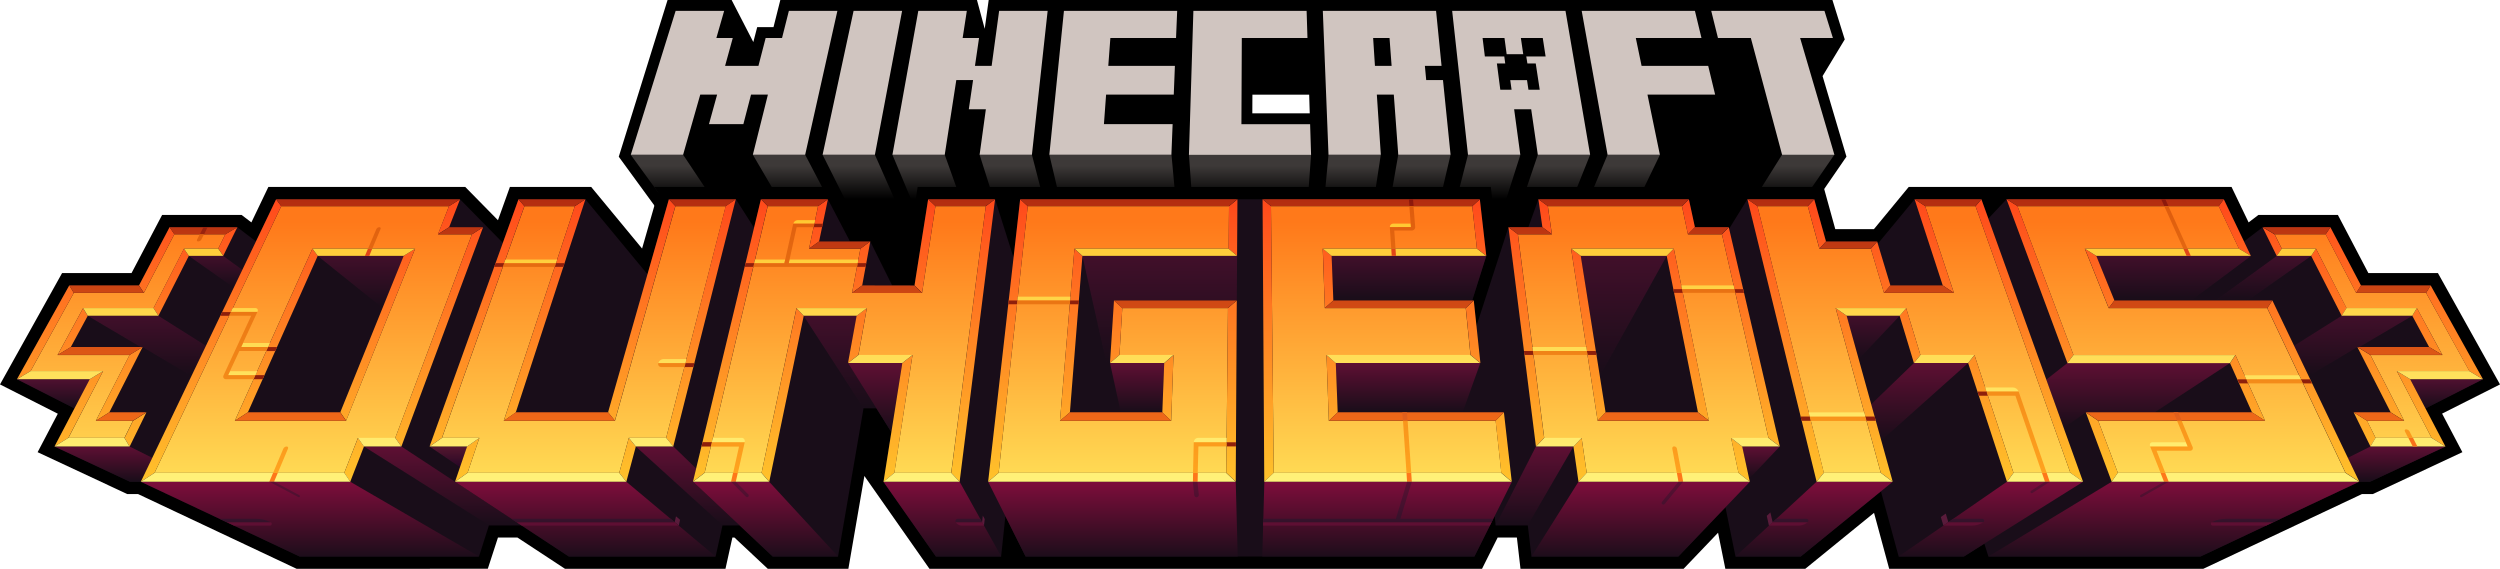
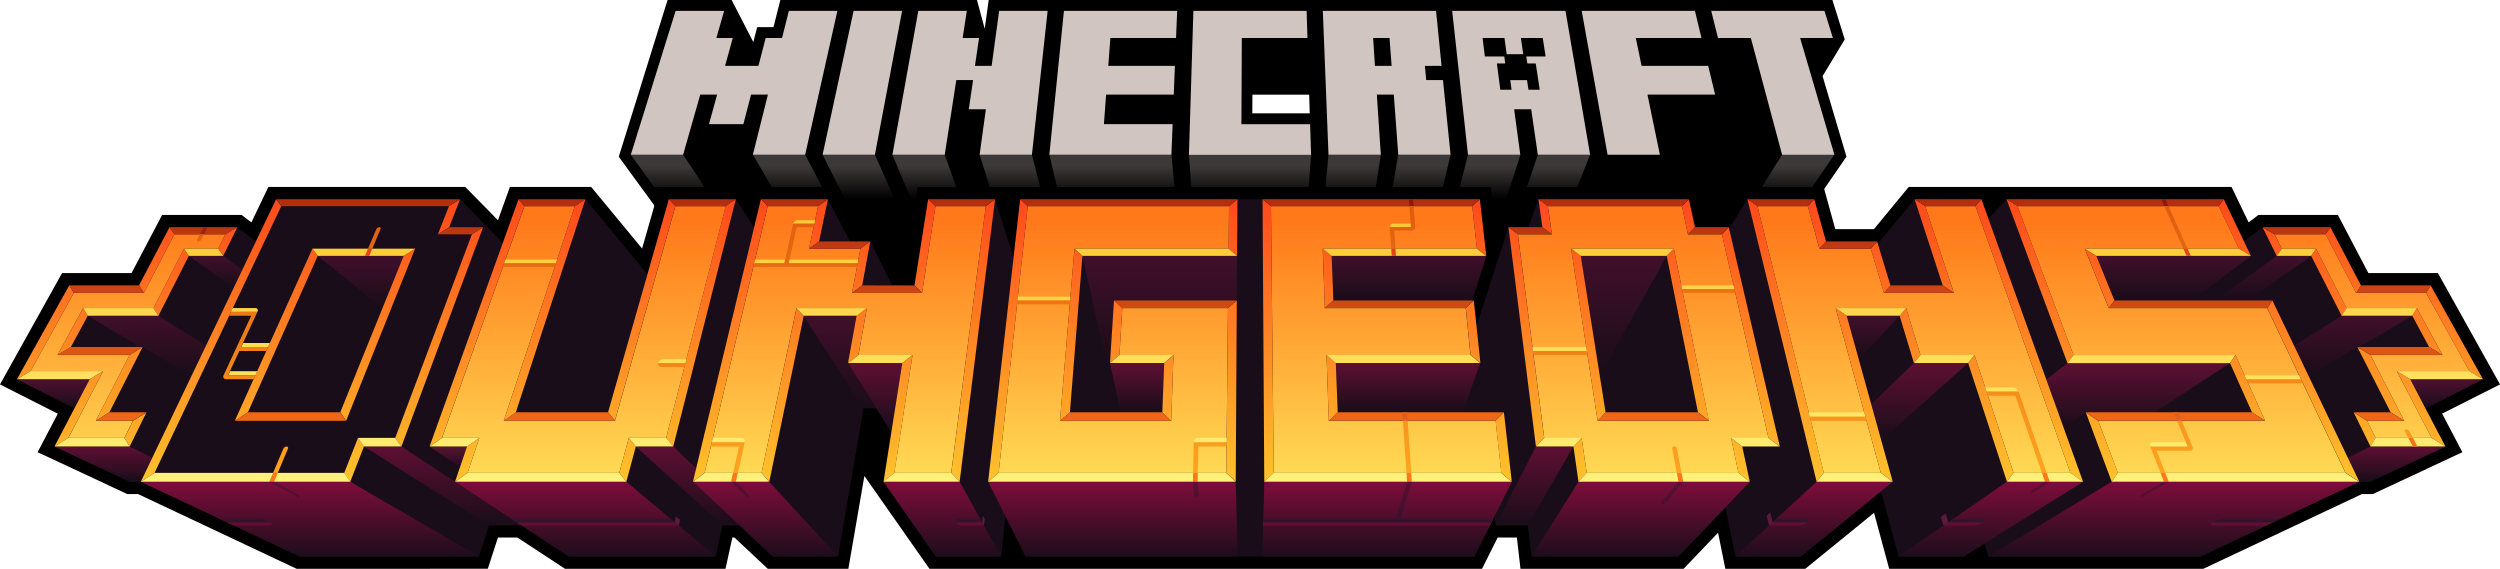
<svg xmlns="http://www.w3.org/2000/svg" version="1.1" id="Dungeons_logo" x="0px" y="0px" viewBox="0 0 2638.3 600.3" style="enable-background:new 0 0 2638.3 600.3;" xml:space="preserve">
  <style type="text/css">
	.MCD-0{fill:url(#SVGIDMCD_1_);}
	.MCD-1{fill:url(#SVGIDMCD_2_);}
	.MCD-2{fill:url(#SVGIDMCD_3_);}
	.MCD-3{fill:url(#SVGIDMCD_4_);}
	.MCD-4{fill:url(#SVGIDMCD_5_);}
	.MCD-5{fill:url(#SVGIDMCD_6_);}
	.MCD-6{fill:url(#SVGIDMCD_7_);}
	.MCD-7{fill:url(#SVGIDMCD_8_);}
	.MCD-8{fill:url(#SVGIDMCD_9_);}
	.MCD-9{fill:url(#SVGIDMCD_10_);}
	.MCD-10{fill:url(#SVGIDMCD_11_);}
	.MCD-11{fill:url(#SVGIDMCD_12_);}
	.MCD-12{fill:url(#SVGIDMCD_13_);}
	.MCD-13{fill:#D0C5C0;}
	.MCD-14{fill:#190D19;}
	.MCD-15{opacity:0.5;fill:#9B2A5E;enable-background:new    ;}
	.MCD-16{opacity:0.75;fill:url(#SVGIDMCD_14_);enable-background:new    ;}
	.MCD-17{opacity:0.75;fill:url(#SVGIDMCD_15_);enable-background:new    ;}
	.MCD-18{opacity:0.75;fill:url(#SVGIDMCD_16_);enable-background:new    ;}
	.MCD-19{opacity:0.75;fill:url(#SVGIDMCD_17_);enable-background:new    ;}
	.MCD-20{opacity:0.75;fill:url(#SVGIDMCD_18_);enable-background:new    ;}
	.MCD-21{opacity:0.75;fill:url(#SVGIDMCD_19_);enable-background:new    ;}
	.MCD-22{opacity:0.75;fill:url(#SVGIDMCD_20_);enable-background:new    ;}
	.MCD-23{opacity:0.75;fill:url(#SVGIDMCD_21_);enable-background:new    ;}
	.MCD-24{opacity:0.75;fill:url(#SVGIDMCD_22_);enable-background:new    ;}
	.MCD-25{opacity:0.75;fill:url(#SVGIDMCD_23_);enable-background:new    ;}
	.MCD-26{opacity:0.75;fill:url(#SVGIDMCD_24_);enable-background:new    ;}
	.MCD-27{fill:url(#SVGIDMCD_25_);}
	.MCD-28{fill:url(#SVGIDMCD_26_);}
	.MCD-29{fill:url(#SVGIDMCD_27_);}
	.MCD-30{fill:url(#SVGIDMCD_28_);}
	.MCD-31{fill:url(#SVGIDMCD_29_);}
	.MCD-32{fill:url(#SVGIDMCD_30_);}
	.MCD-33{fill:url(#SVGIDMCD_31_);}
	.MCD-34{fill:url(#SVGIDMCD_32_);}
	.MCD-35{fill:url(#SVGIDMCD_33_);}
	.MCD-36{fill:url(#SVGIDMCD_34_);}
	.MCD-37{fill:url(#SVGIDMCD_35_);}
	.MCD-38{fill:url(#SVGIDMCD_36_);}
	.MCD-39{fill:url(#SVGIDMCD_37_);}
	.MCD-40{fill:url(#SVGIDMCD_38_);}
	.MCD-41{opacity:0.5;fill:url(#SVGIDMCD_39_);enable-background:new    ;}
	.MCD-42{fill:url(#SVGIDMCD_40_);}
	.MCD-43{fill:url(#SVGIDMCD_41_);}
	.MCD-44{fill:url(#SVGIDMCD_42_);}
	.MCD-45{fill:url(#SVGIDMCD_43_);}
	.MCD-46{fill:url(#SVGIDMCD_44_);}
	.MCD-47{fill:url(#SVGIDMCD_45_);}
	.MCD-48{fill:url(#SVGIDMCD_46_);}
	.MCD-49{fill:url(#SVGIDMCD_47_);}
	.MCD-50{fill:url(#SVGIDMCD_48_);}
	.MCD-51{fill:url(#SVGIDMCD_49_);}
	.MCD-52{fill:url(#SVGIDMCD_50_);}
	.MCD-53{fill:url(#SVGIDMCD_51_);}
	.MCD-54{fill:url(#SVGIDMCD_52_);}
	.MCD-55{fill:#8F1F0B;}
	.MCD-56{fill:url(#SVGIDMCD_53_);}
	.MCD-57{fill:url(#SVGIDMCD_54_);}
	.MCD-58{fill:url(#SVGIDMCD_55_);}
	.MCD-59{fill:#5E0F33;}
	.MCD-60{fill:url(#SVGIDMCD_56_);}
</style>
  <polygon points="1870.8,374.8 722.3,374.8 722.3,80.9 1236,80.9 1279.6,163.3 1457.2,163.3 1513.7,80.9 1870.8,80.9 " />
  <path d="M1923.4,80.3l23.4-38.7l-13-41.6h-890.4l-4.2,30.4L1031,0H823.5l-7.2,28.6h-17.2L795,44.4L772.1,0h-67.6l-51.5,165.4  l41.1,56.3h67.5l8.3-31.3h27.3l18.3,31.3h208.5l5-36.2l11.5,36.2h696.5l28.2-58.4h25.5l22.4-43.8h1.9l24.7,102.2h70.1l38.8-56.4  L1923.4,80.3z M1321.6,119.6l0.1-19.7h59.9l0.6,19.7H1321.6z" />
  <linearGradient id="SVGIDMCD_1_" gradientUnits="userSpaceOnUse" x1="906.095" y1="440.95" x2="906.095" y2="394.01" gradientTransform="matrix(1 0 0 -1 0 604.28)">
    <stop offset="0.25" style="stop-color:#3D3938" />
    <stop offset="1" style="stop-color:#000000" />
  </linearGradient>
  <polygon class="MCD-0" points="923.3,163.3 868.1,163.3 891.7,210.3 944.1,210.3 " />
  <linearGradient id="SVGIDMCD_2_" gradientUnits="userSpaceOnUse" x1="977.8" y1="440.95" x2="977.8" y2="394.01" gradientTransform="matrix(1 0 0 -1 0 604.28)">
    <stop offset="0.25" style="stop-color:#3D3938" />
    <stop offset="1" style="stop-color:#000000" />
  </linearGradient>
  <polygon class="MCD-1" points="941.8,163.3 961.5,210.3 1013.8,210.3 997,163.3 " />
  <linearGradient id="SVGIDMCD_3_" gradientUnits="userSpaceOnUse" x1="1174.03" y1="440.95" x2="1174.03" y2="394.01" gradientTransform="matrix(1 0 0 -1 0 604.28)">
    <stop offset="0.25" style="stop-color:#3D3938" />
    <stop offset="1" style="stop-color:#000000" />
  </linearGradient>
  <polygon class="MCD-2" points="1107.4,163.3 1118.5,210.3 1240.6,210.3 1236.3,163.3 " />
  <linearGradient id="SVGIDMCD_4_" gradientUnits="userSpaceOnUse" x1="1319.135" y1="440.95" x2="1319.135" y2="394.01" gradientTransform="matrix(1 0 0 -1 0 604.28)">
    <stop offset="0.25" style="stop-color:#3D3938" />
    <stop offset="1" style="stop-color:#000000" />
  </linearGradient>
  <polygon class="MCD-3" points="1383.6,163.3 1380.2,210.3 1258.1,210.3 1254.7,163.3 " />
  <linearGradient id="SVGIDMCD_5_" gradientUnits="userSpaceOnUse" x1="1427.42" y1="440.95" x2="1427.42" y2="394.01" gradientTransform="matrix(1 0 0 -1 0 604.28)">
    <stop offset="0.25" style="stop-color:#3D3938" />
    <stop offset="1" style="stop-color:#000000" />
  </linearGradient>
  <polygon class="MCD-4" points="1402,163.3 1457.2,163.3 1450,210.3 1397.6,210.3 " />
  <linearGradient id="SVGIDMCD_6_" gradientUnits="userSpaceOnUse" x1="1499.13" y1="440.95" x2="1499.13" y2="394.01" gradientTransform="matrix(1 0 0 -1 0 604.28)">
    <stop offset="0.25" style="stop-color:#3D3938" />
    <stop offset="1" style="stop-color:#000000" />
  </linearGradient>
  <polygon class="MCD-5" points="1475.6,163.3 1467.4,210.3 1519.8,210.3 1530.8,163.3 " />
  <linearGradient id="SVGIDMCD_7_" gradientUnits="userSpaceOnUse" x1="1570.835" y1="440.95" x2="1570.835" y2="394.01" gradientTransform="matrix(1 0 0 -1 0 604.28)">
    <stop offset="0.25" style="stop-color:#3D3938" />
    <stop offset="1" style="stop-color:#000000" />
  </linearGradient>
  <polygon class="MCD-6" points="1549.2,163.3 1537.2,210.3 1589.5,210.3 1604.5,163.3 " />
  <linearGradient id="SVGIDMCD_8_" gradientUnits="userSpaceOnUse" x1="1642.545" y1="440.95" x2="1642.545" y2="394.01" gradientTransform="matrix(1 0 0 -1 0 604.28)">
    <stop offset="0.25" style="stop-color:#3D3938" />
    <stop offset="1" style="stop-color:#000000" />
  </linearGradient>
  <polygon class="MCD-7" points="1622.9,163.3 1607,210.3 1659.3,210.3 1678.1,163.3 " />
  <linearGradient id="SVGIDMCD_9_" gradientUnits="userSpaceOnUse" x1="1714.255" y1="440.95" x2="1714.255" y2="394.01" gradientTransform="matrix(1 0 0 -1 0 604.28)">
    <stop offset="0.25" style="stop-color:#3D3938" />
    <stop offset="1" style="stop-color:#000000" />
  </linearGradient>
-   <polygon class="MCD-8" points="1696.5,163.3 1676.8,210.3 1729.1,210.3 1751.8,163.3 " />
  <linearGradient id="SVGIDMCD_10_" gradientUnits="userSpaceOnUse" x1="1893.525" y1="440.95" x2="1893.525" y2="394.01" gradientTransform="matrix(1 0 0 -1 0 604.28)">
    <stop offset="0.25" style="stop-color:#3D3938" />
    <stop offset="1" style="stop-color:#000000" />
  </linearGradient>
  <polygon class="MCD-9" points="1880.6,163.3 1851.2,210.3 1903.5,210.3 1935.8,163.3 " />
  <linearGradient id="SVGIDMCD_11_" gradientUnits="userSpaceOnUse" x1="1067.435" y1="440.95" x2="1067.435" y2="394.01" gradientTransform="matrix(1 0 0 -1 0 604.28)">
    <stop offset="0.25" style="stop-color:#3D3938" />
    <stop offset="1" style="stop-color:#000000" />
  </linearGradient>
  <polygon class="MCD-10" points="1033.8,163.3 1048.7,210.3 1101.1,210.3 1089,163.3 " />
  <linearGradient id="SVGIDMCD_12_" gradientUnits="userSpaceOnUse" x1="834.385" y1="440.95" x2="834.385" y2="394.01" gradientTransform="matrix(1 0 0 -1 0 604.28)">
    <stop offset="0.25" style="stop-color:#3D3938" />
    <stop offset="1" style="stop-color:#000000" />
  </linearGradient>
  <polygon class="MCD-11" points="794.5,163.3 849.7,163.3 874.3,210.3 822,210.3 " />
  <linearGradient id="SVGIDMCD_13_" gradientUnits="userSpaceOnUse" x1="708.895" y1="440.95" x2="708.895" y2="394.01" gradientTransform="matrix(1 0 0 -1 0 604.28)">
    <stop offset="0.25" style="stop-color:#3D3938" />
    <stop offset="1" style="stop-color:#000000" />
  </linearGradient>
  <polygon class="MCD-12" points="699.8,210.3 665.6,163.3 720.9,163.3 752.2,210.3 " />
  <path class="MCD-13" d="M810.4,99.8h-17.8l-8.1,31.2h-36.3l8.6-31.2H739l-18.1,63.5h-55.2l47.3-151.8h51.2L756,40.1h17.3l-8.1,29.4  h35.2l7.6-29.4h17.3l7.2-28.6h51.2l-34,151.8h-55.2L810.4,99.8z M900.8,11.5H952l-28.7,151.8h-55.2L900.8,11.5z M1122.8,11.5h119.5  l-1.2,28.6h-69.3l-2.2,29.4h70.3l-1.2,30.3h-71.4l-2.3,31.2h72.5l-1.3,32.3h-128.8L1122.8,11.5z M1259.4,11.5h119.5l0.9,28.6h-69.3  l-0.4,91h72.5l1,32.3h-128.9L1259.4,11.5z M1470.9,99.8H1453l4.2,63.5H1402l-6-151.8h119.5l5.8,58h-17.6l1.4,15h17.7l8,78.8h-55.2  L1470.9,99.8z M1449.1,40.1l1.9,29.4h17.6l-2.2-29.4H1449.1z M1669.2,11.5h119.5l6.9,28.6h-69.3l6.1,29.4h70.3l7.3,30.3h-71.4  l13.1,63.5h-55.2L1669.2,11.5z M1847.7,40.1H1813l-7.1-28.6h119.5l8.9,28.6h-34.6l36.2,123.3h-55.2L1847.7,40.1z M1040.4,115.3h-18  l4.5-30.8h-17.7L997,163.3h-55.2l27.3-151.8h51.2l-4.4,28.6h17.3l-4.3,29.4h17.6l7.9-58h51.2L1089,163.3h-55.2L1040.4,115.3z   M1652.1,11.5h-119.6l16.7,151.8h55.2l-6.5-48h18l7,48h55.2L1652.1,11.5z M1611.9,67h8.8l4.2,27.7h-11.9l-1.5-10.1h-17.7l1.4,10.1  h-11.9l-3.6-27.7h8.8l-1-7.4H1567l-2.4-19.5h23.1l2.3,17.1h17.5l-2.5-17.1h23.1l3,19.5h-20.4L1611.9,67z" />
  <polygon points="2638.3,405.7 2572.8,288.2 2499.4,288.2 2467.2,226.8 2383.4,226.8 2373,234.7 2355,197.3 2014.3,197.3   1977.6,241.8 1936.8,241.8 1924.5,197.3 1836.8,197.3 1818.6,226.8 1799.1,226.8 1792.8,197.3 1610.6,197.3 1600.1,226.8   1576.7,226.8 1573.3,197.3 968.4,197.3 954,288.2 949.6,288.2 926.5,241.8 904.9,241.8 881.5,197.3 690.4,197.3 694.6,203.1   677.6,262.3 623.9,197.3 538.1,197.3 525.5,232.4 491,197.3 283.2,197.3 265.3,234.7 254.9,226.8 171.1,226.8 138.8,288.2   65.5,288.2 0,405.7 61,436.6 39.7,477.2 134.3,521.4 145.7,521.4 313.1,600.3 514.8,600.2 525.5,567.3 546.1,567.3 596.3,600.3   765.6,600.3 772.9,567.3 775.1,567.3 810.3,600.3 895.3,600.3 912.2,502.3 980.9,600.3 1564,600.3 1580.5,567.3 1600.8,567.3   1604.6,600.3 1776.7,600.3 1813.1,562.2 1820.8,600.3 1905.1,600.3 1977.7,541.2 1993.7,600.3 2325.1,600.3 2492.6,521.4   2504.1,521.4 2598.6,477.2 2577.2,436.5 " />
  <polygon class="MCD-14" points="2620.3,400.2 2565.1,301.2 2491.6,301.2 2459.3,239.8 2387.8,239.8 2368.2,254.8 2346.9,210.3   2117.5,210.3 2098.4,230.6 2091,210.3 2020.5,210.3 1981.7,257.2 1981,254.8 1927,254.8 1914.6,210.3 1844,210.3 1824.8,241.4   1824.4,239.8 1788.6,239.8 1782.3,210.3 1623.5,210.3 1612.9,239.8 1591.9,239.8 1558.1,344.2 1555.3,317.1 1553.6,317.1   1568.5,270.1 1561.7,210.3 1076.5,210.3 1069.6,271.8 1050.1,210.3 979.5,210.3 965.1,301.2 941.5,301.2 918.4,254.8 897,254.8   873.7,210.3 803.1,210.3 795.8,240.4 776.6,210.3 706,210.3 683.4,289.6 617.8,210.3 547.2,210.3 530.7,256.3 485.5,210.3   291.4,210.3 270.1,254.8 250.5,239.8 178.9,239.8 146.7,301.2 73.1,301.2 17.9,400.2 78.6,431 57.5,471.2 137.2,508.4 148.6,508.4   316.2,587.3 505.5,587.3 516,554.3 550,554.3 600.3,587.3 755.2,587.3 762.5,554.3 780.3,554.3 815.4,587.3 884.4,587.3   911.3,430.8 924.8,430.8 940.6,455.9 932.3,508.4 987.7,587.3 1056.5,587.3 1061,544.6 1082.4,587.3 1555.9,587.3 1577.3,544.5   1578.4,554.3 1612.3,554.3 1616.2,587.3 1771.2,587.3 1820.9,535.3 1831.5,587.3 1900.3,587.3 1985,518.5 2003.7,587.3   2072.6,587.3 2094.1,573.7 2098.4,587.3 2322.2,587.3 2489.7,508.4 2501.1,508.4 2580.8,471.2 2559.6,431 " />
  <polygon class="MCD-15" points="712,551.1 713.4,544.9 717.7,548.6 716.3,554.7 " />
  <polygon class="MCD-15" points="2056.1,551.1 2053.4,542 2048.2,545.6 2050.9,554.7 " />
  <linearGradient id="SVGIDMCD_14_" gradientUnits="userSpaceOnUse" x1="1223.93" y1="334.23" x2="1223.93" y2="221.18" gradientTransform="matrix(1 0 0 -1 0 604.28)">
    <stop offset="0" style="stop-color:#4F1030" />
    <stop offset="1" style="stop-color:#190D19" />
  </linearGradient>
  <polyline class="MCD-16" points="1142.3,270.1 1305.5,270.1 1305.2,317.1 1175.6,317.1 1171.4,383.1 1167.6,383.1 1142.3,270.1 " />
  <linearGradient id="SVGIDMCD_15_" gradientUnits="userSpaceOnUse" x1="2293.895" y1="334.23" x2="2293.895" y2="287.16" gradientTransform="matrix(1 0 0 -1 0 604.28)">
    <stop offset="0" style="stop-color:#4F1030" />
    <stop offset="1" style="stop-color:#190D19" />
  </linearGradient>
  <polygon class="MCD-17" points="2375.5,270.1 2212.3,270.1 2231.4,317.1 2312.5,317.1 " />
  <linearGradient id="SVGIDMCD_16_" gradientUnits="userSpaceOnUse" x1="2388.55" y1="334.23" x2="2388.55" y2="287.16" gradientTransform="matrix(1 0 0 -1 0 604.28)">
    <stop offset="0" style="stop-color:#4F1030" />
    <stop offset="1" style="stop-color:#190D19" />
  </linearGradient>
  <polygon class="MCD-18" points="2439,270.1 2402.7,270.1 2338.1,317.1 2372.2,317.1 " />
  <linearGradient id="SVGIDMCD_17_" gradientUnits="userSpaceOnUse" x1="1976.73" y1="271.02" x2="1976.73" y2="225.19" gradientTransform="matrix(1 0 0 -1 0 604.28)">
    <stop offset="0" style="stop-color:#4F1030" />
    <stop offset="1" style="stop-color:#190D19" />
  </linearGradient>
  <polygon class="MCD-19" points="1948.8,333.3 1961.5,379.1 2004.7,333.3 " />
  <linearGradient id="SVGIDMCD_18_" gradientUnits="userSpaceOnUse" x1="1713.575" y1="334.23" x2="1713.575" y2="207.46" gradientTransform="matrix(1 0 0 -1 0 604.28)">
    <stop offset="0" style="stop-color:#4F1030" />
    <stop offset="1" style="stop-color:#190D19" />
  </linearGradient>
  <polygon class="MCD-20" points="1758.9,270.1 1668.2,270.1 1688.3,396.8 " />
  <linearGradient id="SVGIDMCD_19_" gradientUnits="userSpaceOnUse" x1="227.515" y1="334.23" x2="227.515" y2="300.77" gradientTransform="matrix(1 0 0 -1 0 604.28)">
    <stop offset="0" style="stop-color:#4F1030" />
    <stop offset="1" style="stop-color:#190D19" />
  </linearGradient>
  <polygon class="MCD-21" points="199.3,270.1 246.7,303.5 255.7,284.8 235.6,270.1 " />
  <linearGradient id="SVGIDMCD_20_" gradientUnits="userSpaceOnUse" x1="380.65" y1="334.23" x2="380.65" y2="279.31" gradientTransform="matrix(1 0 0 -1 0 604.28)">
    <stop offset="0" style="stop-color:#4F1030" />
    <stop offset="1" style="stop-color:#190D19" />
  </linearGradient>
  <polygon class="MCD-22" points="335.3,270.1 403.7,325 426,270.1 " />
  <linearGradient id="SVGIDMCD_21_" gradientUnits="userSpaceOnUse" x1="1486.885" y1="334.23" x2="1486.885" y2="287.16" gradientTransform="matrix(1 0 0 -1 0 604.28)">
    <stop offset="0" style="stop-color:#4F1030" />
    <stop offset="1" style="stop-color:#190D19" />
  </linearGradient>
  <polygon class="MCD-23" points="1405.3,270.1 1407.1,317.1 1553.6,317.1 1568.5,270.1 " />
  <linearGradient id="SVGIDMCD_22_" gradientUnits="userSpaceOnUse" x1="886.455" y1="271.02" x2="886.455" y2="173.53" gradientTransform="matrix(1 0 0 -1 0 604.28)">
    <stop offset="0" style="stop-color:#4F1030" />
    <stop offset="1" style="stop-color:#190D19" />
  </linearGradient>
  <polygon class="MCD-24" points="848.1,333.3 911.3,430.8 924.8,430.8 894.9,383.1 904.1,333.3 " />
  <linearGradient id="SVGIDMCD_23_" gradientUnits="userSpaceOnUse" x1="2483.33" y1="271.02" x2="2483.33" y2="207.42" gradientTransform="matrix(1 0 0 -1 0 604.28)">
    <stop offset="0" style="stop-color:#4F1030" />
    <stop offset="1" style="stop-color:#190D19" />
  </linearGradient>
  <polygon class="MCD-25" points="2471.1,333.3 2420.9,364.9 2436.3,396.9 2487.8,366.2 2490,366.2 2545.7,333.3 " />
  <linearGradient id="SVGIDMCD_24_" gradientUnits="userSpaceOnUse" x1="154.95" y1="271.02" x2="154.95" y2="207.43" gradientTransform="matrix(1 0 0 -1 0 604.28)">
    <stop offset="0" style="stop-color:#4F1030" />
    <stop offset="1" style="stop-color:#190D19" />
  </linearGradient>
  <polygon class="MCD-26" points="92.6,333.3 148.3,366.2 150.4,366.2 202,396.9 217.3,364.9 167.2,333.3 " />
  <linearGradient id="SVGIDMCD_25_" gradientUnits="userSpaceOnUse" x1="2581.92" y1="204.07" x2="2581.92" y2="173.31" gradientTransform="matrix(1 0 0 -1 0 604.28)">
    <stop offset="0" style="stop-color:#4F1030" />
    <stop offset="1" style="stop-color:#190D19" />
  </linearGradient>
  <polygon class="MCD-27" points="2620.3,400.2 2559.6,431 2543.5,400.2 " />
  <linearGradient id="SVGIDMCD_26_" gradientUnits="userSpaceOnUse" x1="56.355" y1="204.07" x2="56.355" y2="173.31" gradientTransform="matrix(1 0 0 -1 0 604.28)">
    <stop offset="0" style="stop-color:#4F1030" />
    <stop offset="1" style="stop-color:#190D19" />
  </linearGradient>
  <polygon class="MCD-28" points="17.9,400.2 78.6,431 94.8,400.2 " />
  <linearGradient id="SVGIDMCD_27_" gradientUnits="userSpaceOnUse" x1="1199.98" y1="221.18" x2="1199.98" y2="169.1" gradientTransform="matrix(1 0 0 -1 0 604.28)">
    <stop offset="0" style="stop-color:#5E0F33" />
    <stop offset="1" style="stop-color:#190D19" />
  </linearGradient>
  <polyline class="MCD-29" points="1171.4,383.1 1182.8,435.2 1226.5,435.2 1228.6,383.1 1171.4,383.1 " />
  <linearGradient id="SVGIDMCD_28_" gradientUnits="userSpaceOnUse" x1="2529.19" y1="133.05" x2="2529.19" y2="95.86" gradientTransform="matrix(1 0 0 -1 0 604.28)">
    <stop offset="0" style="stop-color:#5E0F33" />
    <stop offset="1" style="stop-color:#190D19" />
  </linearGradient>
  <polygon class="MCD-30" points="2580.8,471.2 2501.6,471.2 2477.6,483.2 2489.7,508.4 2501.1,508.4 " />
  <linearGradient id="SVGIDMCD_29_" gradientUnits="userSpaceOnUse" x1="467.055" y1="133.05" x2="467.055" y2="50.01" gradientTransform="matrix(1 0 0 -1 0 604.28)">
    <stop offset="0" style="stop-color:#5E0F33" />
    <stop offset="1" style="stop-color:#190D19" />
  </linearGradient>
  <polygon class="MCD-31" points="384.1,471.2 516,554.3 550,554.3 480.2,508.4 423.6,471.2 " />
  <linearGradient id="SVGIDMCD_30_" gradientUnits="userSpaceOnUse" x1="725.64" y1="133.05" x2="725.64" y2="50" gradientTransform="matrix(1 0 0 -1 0 604.28)">
    <stop offset="0" style="stop-color:#5E0F33" />
    <stop offset="1" style="stop-color:#190D19" />
  </linearGradient>
  <polygon class="MCD-32" points="671,471.2 762.5,554.3 780.3,554.3 731.3,508.4 734.7,494.5 710.6,471.2 " />
  <linearGradient id="SVGIDMCD_31_" gradientUnits="userSpaceOnUse" x1="2256.475" y1="221.18" x2="2256.475" y2="152.6" gradientTransform="matrix(1 0 0 -1 0 604.28)">
    <stop offset="0" style="stop-color:#5E0F33" />
    <stop offset="1" style="stop-color:#190D19" />
  </linearGradient>
  <polygon class="MCD-33" points="2177.9,451.7 2201.2,435.2 2273.8,435.2 2353.4,383.1 2181.8,383.1 2159.5,400.6 " />
  <linearGradient id="SVGIDMCD_32_" gradientUnits="userSpaceOnUse" x1="2025.83" y1="221.18" x2="2025.83" y2="139.33" gradientTransform="matrix(1 0 0 -1 0 604.28)">
    <stop offset="0" style="stop-color:#5E0F33" />
    <stop offset="1" style="stop-color:#190D19" />
  </linearGradient>
  <polygon class="MCD-34" points="1985.3,465 2077,383.1 2019.8,383.1 1974.7,426.7 " />
  <linearGradient id="SVGIDMCD_33_" gradientUnits="userSpaceOnUse" x1="109.085" y1="133.05" x2="109.085" y2="95.9" gradientTransform="matrix(1 0 0 -1 0 604.28)">
    <stop offset="0" style="stop-color:#5E0F33" />
    <stop offset="1" style="stop-color:#190D19" />
  </linearGradient>
  <polygon class="MCD-35" points="57.5,471.2 137.2,508.4 148.6,508.4 160.7,483.2 136.7,471.2 " />
  <linearGradient id="SVGIDMCD_34_" gradientUnits="userSpaceOnUse" x1="1858.42" y1="133.05" x2="1858.42" y2="99.11" gradientTransform="matrix(1 0 0 -1 0 604.28)">
    <stop offset="0" style="stop-color:#5E0F33" />
    <stop offset="1" style="stop-color:#190D19" />
  </linearGradient>
-   <polygon class="MCD-36" points="1838.6,471.2 1846,505.2 1878.2,471.2 " />
  <linearGradient id="SVGIDMCD_35_" gradientUnits="userSpaceOnUse" x1="1619.44" y1="133.05" x2="1619.44" y2="50" gradientTransform="matrix(1 0 0 -1 0 604.28)">
    <stop offset="0" style="stop-color:#5E0F33" />
    <stop offset="1" style="stop-color:#190D19" />
  </linearGradient>
  <polygon class="MCD-37" points="1612.3,554.3 1660.5,471.2 1620.9,471.2 1578.4,554.3 " />
  <linearGradient id="SVGIDMCD_36_" gradientUnits="userSpaceOnUse" x1="1485.96" y1="221.18" x2="1485.96" y2="169.1" gradientTransform="matrix(1 0 0 -1 0 604.28)">
    <stop offset="0" style="stop-color:#5E0F33" />
    <stop offset="1" style="stop-color:#190D19" />
  </linearGradient>
  <polygon class="MCD-38" points="1409.7,383.1 1411.7,435.2 1543.5,435.2 1562.2,383.1 " />
  <linearGradient id="SVGIDMCD_37_" gradientUnits="userSpaceOnUse" x1="923.535" y1="221.18" x2="923.535" y2="148.35" gradientTransform="matrix(1 0 0 -1 0 604.28)">
    <stop offset="0" style="stop-color:#5E0F33" />
    <stop offset="1" style="stop-color:#190D19" />
  </linearGradient>
  <polygon class="MCD-39" points="940.6,455.9 952.1,383.1 894.9,383.1 " />
  <linearGradient id="SVGIDMCD_38_" gradientUnits="userSpaceOnUse" x1="1319.14" y1="93.5" x2="1319.14" y2="13.74" gradientTransform="matrix(1 0 0 -1 0 604.28)">
    <stop offset="0" style="stop-color:#7B0D3A" />
    <stop offset="1" style="stop-color:#190D19" />
  </linearGradient>
  <path class="MCD-40" d="M2322.2,587.3h-223.8l130.1-78.9h261.2L2322.2,587.3z M2198.3,508.4h-80.4l-114.3,78.9h68.9L2198.3,508.4z   M1997.4,508.4H1917l-85.5,78.9h68.9L1997.4,508.4z M1846.7,508.4h-180.9l-49.6,78.9h155L1846.7,508.4z M1595.5,508.4h-261.2  l-2.2,78.9h223.9L1595.5,508.4z M1304.1,508.4h-261.3l39.5,78.9h223.9L1304.1,508.4z M1012.7,508.4h-80.4l55.4,78.9h68.9  L1012.7,508.4z M811.7,508.4h-80.3l84.1,78.9h68.9L811.7,508.4z M661,508.4H480.2l120.1,78.9h154.9L661,508.4z M369.6,508.4h-221  l167.6,78.9h189.3L369.6,508.4z" />
  <linearGradient id="SVGIDMCD_39_" gradientUnits="userSpaceOnUse" x1="473.11" y1="132.39" x2="473.11" y2="110.34" gradientTransform="matrix(1 0 0 -1 0 604.28)">
    <stop offset="0" style="stop-color:#8F2244" />
    <stop offset="1" style="stop-color:#330033" />
  </linearGradient>
  <polygon class="MCD-41" points="453.3,471.2 485.4,493 492.9,471.2 " />
  <linearGradient id="SVGIDMCD_40_" gradientUnits="userSpaceOnUse" x1="330.555" y1="106.12" x2="330.555" y2="369.93" gradientTransform="matrix(1 0 0 -1 0 604.28)">
    <stop offset="0" style="stop-color:#FFD953" />
    <stop offset="1" style="stop-color:#FF791A" />
  </linearGradient>
-   <path class="MCD-42" d="M163.1,499l133.7-281.4h177l-11.6,29.7H498l-80.9,214.9h-39.4L363.3,499L163.1,499z M247.8,444.1h117.4  l72.9-181.7H329.7L247.8,444.1z" />
  <linearGradient id="SVGIDMCD_41_" gradientUnits="userSpaceOnUse" x1="616.185" y1="106.12" x2="616.185" y2="369.93" gradientTransform="matrix(1 0 0 -1 0 604.28)">
    <stop offset="0" style="stop-color:#FFD953" />
    <stop offset="1" style="stop-color:#FF791A" />
  </linearGradient>
  <polygon class="MCD-43" points="493.4,499 505.9,462.1 466.5,462.1 553.5,217.6 606.6,217.6 531.6,444.1 649,444.1 712.8,217.6   765.9,217.6 703,462.1 663.6,462.1 653.5,499 " />
  <linearGradient id="SVGIDMCD_42_" gradientUnits="userSpaceOnUse" x1="891.96" y1="106.12" x2="891.96" y2="369.93" gradientTransform="matrix(1 0 0 -1 0 604.28)">
    <stop offset="0" style="stop-color:#FFD953" />
    <stop offset="1" style="stop-color:#FF791A" />
  </linearGradient>
  <polygon class="MCD-44" points="943.8,499 963,374.7 906,374.7 914.8,325.2 840.5,325.2 803.7,499 743.6,499 810.2,217.6 863.3,217.6   853.8,262.4 908,262.4 899.2,309.1 973.1,309.1 987.2,217.6 1040.3,217.6 1003.8,499 " />
  <linearGradient id="SVGIDMCD_43_" gradientUnits="userSpaceOnUse" x1="2019.795" y1="106.12" x2="2019.795" y2="369.93" gradientTransform="matrix(1 0 0 -1 0 604.28)">
    <stop offset="0" style="stop-color:#FFD953" />
    <stop offset="1" style="stop-color:#FF791A" />
  </linearGradient>
  <polygon class="MCD-45" points="2124.9,499 2083.7,374.7 2026.7,374.7 2011.6,325.2 1937.2,325.2 1984.8,499 1924.7,499 1854.7,217.6   1907.8,217.6 1920,262.4 1974.3,262.4 1988.2,309.1 2062,309.1 2031.7,217.6 2084.8,217.6 2184.9,499 " />
  <linearGradient id="SVGIDMCD_44_" gradientUnits="userSpaceOnUse" x1="2302.13" y1="106.12" x2="2302.13" y2="369.93" gradientTransform="matrix(1 0 0 -1 0 604.28)">
    <stop offset="0" style="stop-color:#FFD953" />
    <stop offset="1" style="stop-color:#FF791A" />
  </linearGradient>
  <polygon class="MCD-46" points="2235,499 2214.3,444.1 2390.4,444.1 2359.1,374.7 2188.2,374.7 2129.1,217.6 2341.5,217.6   2362.8,262.4 2200.1,262.4 2225.3,325.2 2392.6,325.2 2475.2,499 " />
  <linearGradient id="SVGIDMCD_45_" gradientUnits="userSpaceOnUse" x1="135.05" y1="109.94" x2="135.05" y2="373.33" gradientTransform="matrix(1 0 0 -1 0 604.28)">
    <stop offset="0" style="stop-color:#FFD953" />
    <stop offset="1" style="stop-color:#FF791A" />
  </linearGradient>
  <polygon class="MCD-47" points="72.2,462.1 108.8,391.6 32.3,391.6 77.9,309.1 151.8,309.1 184,247.2 237.8,247.2 230.3,262.4   194.2,262.4 162,325.2 87.7,325.2 60.7,374.7 136.7,374.7 101.1,444.1 140.2,444.1 131.3,462.1 " />
  <linearGradient id="SVGIDMCD_46_" gradientUnits="userSpaceOnUse" x1="2503.225" y1="109.94" x2="2503.225" y2="373.33" gradientTransform="matrix(1 0 0 -1 0 604.28)">
    <stop offset="0" style="stop-color:#FFD953" />
    <stop offset="1" style="stop-color:#FF791A" />
  </linearGradient>
  <polygon class="MCD-48" points="2507,462.1 2498,444.1 2537.2,444.1 2501.6,374.7 2577.6,374.7 2550.6,325.2 2476.3,325.2   2444.1,262.4 2408,262.4 2400.5,247.2 2454.3,247.2 2486.5,309.1 2560.3,309.1 2606,391.6 2529.4,391.6 2566.1,462.1 " />
  <linearGradient id="SVGIDMCD_47_" gradientUnits="userSpaceOnUse" x1="1462.825" y1="106.12" x2="1462.825" y2="369.93" gradientTransform="matrix(1 0 0 -1 0 604.28)">
    <stop offset="0" style="stop-color:#FFD953" />
    <stop offset="1" style="stop-color:#FF791A" />
  </linearGradient>
  <polygon class="MCD-49" points="1344.2,499 1341.3,217.6 1553.7,217.6 1558.6,262.4 1395.9,262.4 1398.1,325.2 1546.8,325.2   1551.8,374.7 1399.9,374.7 1402.3,444.1 1578.4,444.1 1584.4,499 " />
  <linearGradient id="SVGIDMCD_48_" gradientUnits="userSpaceOnUse" x1="1175.45" y1="106.12" x2="1175.45" y2="369.93" gradientTransform="matrix(1 0 0 -1 0 604.28)">
    <stop offset="0" style="stop-color:#FFD953" />
    <stop offset="1" style="stop-color:#FF791A" />
  </linearGradient>
  <polygon class="MCD-50" points="1053.9,499 1084.6,217.6 1297,217.6 1296.6,262.4 1133.9,262.4 1118.6,444.1 1236,444.1 1238.4,374.7   1181.4,374.7 1184.4,325.2 1295.9,325.2 1294.1,499 " />
  <linearGradient id="SVGIDMCD_49_" gradientUnits="userSpaceOnUse" x1="1734.02" y1="106.12" x2="1734.02" y2="369.93" gradientTransform="matrix(1 0 0 -1 0 604.28)">
    <stop offset="0" style="stop-color:#FFD953" />
    <stop offset="1" style="stop-color:#FF791A" />
  </linearGradient>
  <path class="MCD-51" d="M1674.5,499l-5.4-36.8h-39.4l-27.8-214.9h35.9l-4.3-29.7H1775l6.3,29.7h35.9l49.1,214.9h-39.4l7.8,36.9  L1674.5,499z M1686,444.1h117.4l-37-181.7H1658L1686,444.1z" />
  <linearGradient id="SVGIDMCD_50_" gradientUnits="userSpaceOnUse" x1="1319.135" y1="92.52" x2="1319.135" y2="395.52" gradientTransform="matrix(1 0 0 -1 0 604.28)">
    <stop offset="0" style="stop-color:#FFC42B" />
    <stop offset="1" style="stop-color:#FF481B" />
  </linearGradient>
  <path class="MCD-52" d="M146.7,301.2l5.1,7.9l32.2-61.9l-5-7.5L146.7,301.2z M17.9,400.2l14.4-8.6l45.6-82.5l-4.8-7.9L17.9,400.2z   M108.8,391.6l-14.1,8.6l-37.2,71l14.6-9.1L108.8,391.6z M148.6,508.4l14.5-9.4l133.7-281.4l-5.4-7.3L148.6,508.4z M438.1,262.4  l-12.1,7.6l-66.9,165.1l6.2,8.9L438.1,262.4z M453.3,471.2l13.1-9.1l87-244.5l-6.2-7.3L453.3,471.2z M505.9,462.1l-13,9.1  l-12.7,37.2l13.2-9.4L505.9,462.1z M641.7,435.1l7.2,8.9l63.8-226.5l-6.8-7.3L641.7,435.1z M731.3,508.3l12.3-9.4l66.5-281.4  l-7.1-7.3L731.3,508.3z M965.1,301.2l8,7.9l14.1-91.6l-7.7-7.3L965.1,301.2z M914.8,325.1l-10.8,8.1l-9.1,49.9l11-8.5L914.8,325.1z   M963,374.6l-10.8,8.5l-19.8,125.3l11.5-9.4L963,374.6z M1042.8,508.4l11.1-9.4l30.7-281.4l-8-7.3L1042.8,508.4z M1175.6,317.1  l-4.2,66l10-8.5l3-49.5L1175.6,317.1z M1238.4,374.7l-9.8,8.5l-2,52.1l9.4,8.9L1238.4,374.7z M1334.2,508.4l10-9.4l-2.9-281.4  l-8.9-7.3L1334.2,508.4z M1620.9,471.2l8.7-9.1l-27.8-214.9l-9.9-7.5L1620.9,471.2z M1623.5,210.2l4.2,29.5l10,7.5l-4.3-29.7  L1623.5,210.2z M1766.4,262.4l-7.5,7.6l33,165.1l11.6,8.9 M1669.1,462.1l-8.6,9.1l5.3,37.2l8.7-9.4L1669.1,462.1z M1854.7,217.5  l-10.6-7.3l73,298.1l7.7-9.4L1854.7,217.5z M2050.2,301.2l11.8,7.9l-30.3-91.6l-11.2-7.3L2050.2,301.2z M2011.6,325.1l-6.9,8.1  l15.1,49.9l6.9-8.5L2011.6,325.1z M2083.7,374.6l-6.7,8.5l41,125.3l6.9-9.4L2083.7,374.6z M2181.8,383.1l6.4-8.5l-59.1-157.1  l-11.6-7.3L2181.8,383.1z M2402.7,270.1l5.3-7.6l-7.5-15.1l-12.7-7.5L2402.7,270.1z M2444.1,262.4l-5.1,7.6l32.2,63.2l5.2-8.1  L2444.1,262.4z M2550.6,325.1l-4.9,8.1l17.8,33l14,8.4L2550.6,325.1z M2522.9,435.1l14.3,9l-35.6-69.4l-13.8-8.4L2522.9,435.1z   M2501.6,471.2l5.4-9.1l-8.9-18l-14.2-8.9L2501.6,471.2z M2228.5,508.3l6.5-9.4l-20.7-54.8l-13.1-8.9L2228.5,508.3z M2359.1,374.7  l-5.7,8.5l23.2,52l13.8,8.9L2359.1,374.7z M162,325.1l5.2,8.1l32.1-63.2l-5.2-7.6L162,325.1z M250.5,239.7l-12.7,7.5l-7.5,15.1  l5.3,7.6L250.5,239.7z M150.5,366.2l-13.8,8.4l-35.6,69.5l14.3-9L150.5,366.2z M154.5,435.2l-14.2,9l-8.9,18l5.4,9.1L154.5,435.2z   M92.6,333.3l-4.9-8.1l-27,49.5l14-8.4L92.6,333.3z M247.8,444.1l13.8-9L335.3,270l-5.6-7.6L247.8,444.1z M509.8,239.8l-11.8,7.5  l-80.9,214.8l6.5,9.1L509.8,239.8z M485.5,210.3l-11.7,7.3l-11.7,29.6l11.9-7.5L485.5,210.3z M363.3,499l6.3,9.4l14.5-37.2l-6.3-9.1  L363.3,499z M653.5,499l7.5,9.4l10-37.2l-7.4-9.1L653.5,499z M703,462.1l7.5,9.1l66-261l-10.7,7.3L703,462.1z M617.8,210.3  l-11.2,7.3l-75,226.6l12.7-8.9L617.8,210.3z M873.7,210.3l-10.4,7.3l-9.5,44.8l10.6-7.6L873.7,210.3z M918.4,254.8l-10.4,7.6  l-8.8,46.7l10.7-7.9L918.4,254.8z M1050.1,210.3l-9.8,7.3L1003.9,499l8.8,9.4L1050.1,210.3z M803.7,499l8.1,9.4l36.4-175.1l-7.6-8.1  L803.7,499z M1305.9,210.3l-8.9,7.3l-0.5,44.8l9,7.6L1305.9,210.3z M1305.2,317.1l-9.3,8l-1.8,173.8l10,9.4L1305.2,317.1z   M1118.6,444.1l10.5-8.9l13.2-165.1l-8.4-7.6L1118.6,444.1z M1398.1,325.1l9-8l-1.8-47.1l-9.3-7.6L1398.1,325.1z M1555.3,317.1  l-8.4,8l5,49.5l10.4,8.5L1555.3,317.1z M1587.1,435.1l-8.8,8.9l6,54.9l11.1,9.4L1587.1,435.1z M1402.3,444.1l9.4-8.9l-2-52.1  l-9.8-8.5L1402.3,444.1z M1561.7,210.3l-8,7.3l4.9,44.8l9.9,7.6L1561.7,210.3z M1686,444.1l8.4-8.9l-26.2-165.2l-10.2-7.6  L1686,444.1z M1824.4,239.8l-7.2,7.5l49.1,214.8l12,9.1L1824.4,239.8z M1782.3,210.3l-7.3,7.3l6.3,29.7l7.4-7.5L1782.3,210.3z   M1834.6,499l12,9.4l-8-37.2l-11.8-9.1L1834.6,499z M1914.6,210.3l-6.8,7.3l12.3,44.8l6.9-7.6L1914.6,210.3z M1981,254.9l-6.7,7.6  l13.9,46.7l6.8-7.9L1981,254.9z M2091,210.3l-6.2,7.3L2184.9,499l13.4,9.4L2091,210.3z M2346.8,210.3l-5.4,7.3l21.3,44.8l12.7,7.6  L2346.8,210.3z M2398.1,317.1l-5.4,8l82.6,173.8l14.5,9.4L2398.1,317.1z M2212.3,270.1l-12.1-7.7l25.2,62.7l6-8L2212.3,270.1z   M2459.3,239.8l-5,7.5l32.2,61.9l5.1-7.9L2459.3,239.8z M2565.1,301.2l-4.8,7.9l45.6,82.5l14.4,8.6L2565.1,301.2z M2529.4,391.6  l36.7,70.5l14.6,9.1l-37.2-71L2529.4,391.6z M1937.2,325.1l47.6,173.8l12.6,9.4l-48.6-175.1L1937.2,325.1z" />
  <linearGradient id="SVGIDMCD_51_" gradientUnits="userSpaceOnUse" x1="1319.175" y1="94.34" x2="1319.175" y2="393.43" gradientTransform="matrix(1 0 0 -1 0 604.28)">
    <stop offset="0" style="stop-color:#FF791A" />
    <stop offset="1" style="stop-color:#B42D10" />
  </linearGradient>
  <path class="MCD-53" d="M250.5,239.8l-12.7,7.5H184l-5-7.5H250.5z M73.1,301.2l4.8,7.9h73.8l-5.1-7.9H73.1z M74.7,366.2l-14,8.4h76  l13.8-8.4H74.7z M140.2,444.1l14.2-9h-39l-14.3,9H140.2z M291.4,210.3l5.4,7.3h177l11.7-7.3H291.4z M498,247.3l11.8-7.5H474  l-11.9,7.5L498,247.3z M261.6,435.1l-13.8,9h117.4l-6.2-9H261.6z M547.2,210.3l6.2,7.3h53.1l11.2-7.3H547.2z M706,210.3l6.8,7.3  h53.1l10.7-7.3H706z M544.3,435.1l-12.7,9H649l-7.2-9H544.3z M803.1,210.2l7.1,7.3h53.1l10.4-7.3H803.1z M864.4,254.8l-10.6,7.6H908  l10.4-7.6H864.4z M909.9,301.2l-10.7,8h73.8l-8-7.9L909.9,301.2z M979.5,210.2l7.7,7.3h53.1l9.8-7.3H979.5z M1076.5,210.2l8,7.3  h212.4l8.9-7.3H1076.5z M1175.5,317.1l8.8,8h111.5l9.3-8H1175.5z M1129.1,435.1l-10.5,9H1236l-9.4-9H1129.1z M1332.4,210.2l8.9,7.3  h212.4l8-7.3H1332.4z M1407.1,317.1l-9,8h148.7l8.4-8H1407.1z M1411.7,435.1l-9.4,8.9h176.1l8.7-8.9H1411.7z M1591.9,239.7l9.9,7.5  h35.9l-10-7.5H1591.9z M1623.5,210.2l9.9,7.3H1775l7.3-7.3H1623.5z M1788.6,239.7l-7.4,7.5h35.9l7.2-7.5H1788.6z M1694.4,435.1  l-8.4,8.9h117.4l-11.6-8.9H1694.4z M1844,210.2l10.6,7.3h53.1l6.8-7.3H1844z M1927,254.8l-6.9,7.6h54.2l6.7-7.6H1927z M1995,301.2  l-6.8,7.9h73.8l-11.8-7.9H1995z M2020.5,210.2l11.2,7.3h53.1l6.2-7.3H2020.5z M2117.5,210.2l11.6,7.3h212.4l5.4-7.3H2117.5z   M2231.4,317.1l-6,8h167.3l5.4-8H2231.4z M2201.2,435.1l13.1,8.9h176.1l-13.8-8.9H2201.2z M2387.8,239.7l12.7,7.5h53.8l5-7.5H2387.8  z M2491.6,301.2l-5.1,7.9h73.8l4.8-7.9H2491.6z M2487.8,366.2l13.8,8.4h76l-14-8.4H2487.8z M2483.8,435.1l14.2,9h39.1l-14.3-9  L2483.8,435.1z" />
  <linearGradient id="SVGIDMCD_52_" gradientUnits="userSpaceOnUse" x1="1319.12" y1="93.94" x2="1319.12" y2="398.98" gradientTransform="matrix(1 0 0 -1 0 604.28)">
    <stop offset="0" style="stop-color:#FFF27A" />
    <stop offset="1" style="stop-color:#FFC42B" />
  </linearGradient>
  <path class="MCD-54" d="M230.3,262.4l5.3,7.6h-36.3l-5.2-7.6H230.3z M87.7,325.1l4.9,8.1h74.6l-5.2-8.1H87.7z M32.3,391.6l-14.4,8.6  h76.8l14.1-8.6H32.3z M72.1,462.1l-14.6,9.1h79.2l-5.4-9.1H72.1z M163.1,499l-14.5,9.4h221.1l-6.3-9.4H163.1z M377.7,462.1l6.3,9.1  h39.6l-6.5-9.1H377.7z M329.7,262.4l5.6,7.6H426l12.2-7.6H329.7z M466.5,462.1l-13.1,9.1h39.6l13-9.1H466.5z M663.6,462.1l7.4,9.1  h39.6l-7.5-9.1H663.6z M493.4,499l-13.2,9.4H661l-7.5-9.4H493.4z M743.6,499l-12.3,9.4h80.4l-8.1-9.4H743.6z M840.5,325.1l7.6,8.1  h56l10.8-8.1H840.5z M906,374.6l-11,8.5h57.2l10.8-8.5H906z M943.8,499l-11.5,9.4h80.4l-8.8-9.4H943.8z M1053.9,499l-11.1,9.4h261.2  l-10-9.4H1053.9z M1181.4,374.6l-10,8.5h57.2l9.8-8.5H1181.4z M1133.9,262.4l8.4,7.6h163.2l-9-7.6H1133.9z M1395.9,262.4l9.3,7.6  h163.2l-9.9-7.6H1395.9z M1399.8,374.6l9.8,8.5h152.5l-10.4-8.5H1399.8z M1344.1,499l-10,9.4h261.2l-11.1-9.4H1344.1z M1674.4,499  l-8.7,9.4h180.9l-12-9.4H1674.4z M1629.7,462.1l-8.7,9.1h39.6l8.6-9.1H1629.7z M1826.8,462.1l11.8,9.1h39.6l-12-9.1H1826.8z   M1658,262.4l10.2,7.6h90.7l7.5-7.6H1658z M1937.2,325.1l11.6,8.1h56l6.9-8.1H1937.2z M2026.7,374.6l-6.9,8.5h57.2l6.7-8.5H2026.7z   M2124.9,499l-6.9,9.4h80.4l-13.4-9.4H2124.9z M1924.7,499l-7.7,9.4h80.4l-12.6-9.4H1924.7z M2200.1,262.4l12.1,7.6h163.2l-12.7-7.6  H2200.1z M2188.1,374.7l-6.4,8.5h171.6l5.7-8.5H2188.1z M2234.9,499l-6.5,9.4h261.2l-14.5-9.4H2234.9z M2506.9,462.1l-5.4,9.1h79.2  l-14.6-9.1L2506.9,462.1z M2529.4,391.6l14.1,8.6h76.8l-14.4-8.6H2529.4z M2476.3,325.1l-5.2,8.1h74.6l4.9-8.1H2476.3z M2408,262.4  l-5.3,7.6h36.3l5.1-7.6H2408z M1674,366.2h-56.8l0.5,4.2h56.9L1674,366.2z M905.8,273.9h-72.7l-0.8,3.9h72.8L905.8,273.9z   M828.6,273.9h-31.8l-0.9,3.9h31.8L828.6,273.9z M860.2,232.3h-18.2c-2.2,0-4.2,1.4-4.8,3.6v0.1h22.3L860.2,232.3z M1488.8,236  h-18.3c-1.9-0.1-3.6,1.3-3.8,3.3c0,0.1,0,0.2,0,0.3v0.1l22.3-0.1L1488.8,236z M284.8,362h-28.3l-1.9,4.2h28.4L284.8,362z   M269.3,325.1h-23.7l-1.9,4h27.9l0.1-0.1C272.7,326.9,271.7,325.1,269.3,325.1z M724.4,378.9h-24.2c-2.5,0.1-4.7,1.7-5.4,4.1v0.1  h28.6L724.4,378.9z M782.4,462.1h-30l-1.1,4.5h34.6v-0.2c0.5-1.8-0.5-3.7-2.3-4.3C783.1,462.2,782.7,462.1,782.4,462.1z   M1294.5,462.1h-30c-2.5,0-4.5,1.9-4.6,4.4v0.2h34.6L1294.5,462.1z M271.5,391.7h-28.7l-2,4.3h28.8L271.5,391.7z M1829.5,301.2  h-55.2l0.8,4h55.3L1829.5,301.2z M1967.3,435.2h-58.5l1.1,4.5h58.6L1967.3,435.2z M2426.2,396h-57.5l1.9,4.3h57.6L2426.2,396z   M1129.6,313.1h-55.5l-0.4,4h55.6L1129.6,313.1z M587.9,273.9h-54.5l-1.4,3.9h54.6L587.9,273.9z M2124.4,408.9H2095l1.4,4.3h33.8  l-0.1-0.2C2129.3,410.7,2127,409,2124.4,408.9L2124.4,408.9z M2306.8,466.7h-35c-2.5,0-3.7,2-2.7,4.4l0.1,0.2h39.6L2306.8,466.7z" />
-   <path class="MCD-55" d="M290.5,370.5H281l1.9-4.2h9.5L290.5,370.5z M279.1,395.9h-9.6l-1.9,4.3h9.6L279.1,395.9z M232.5,333.3h9.3  l1.9-4h-9.3L232.5,333.3z M521.6,281.6h9.1l1.4-3.9H523L521.6,281.6z M585.4,281.6h9.1l1.3-3.9h-9.1L585.4,281.6z M722.3,387.4h9.5  l1.1-4.2h-9.5L722.3,387.4z M1608.8,374.6h9.5l-0.6-4.2h-9.5L1608.8,374.6z M1675.3,374.6h9.5l-0.7-4.2h-9.5L1675.3,374.6z   M1766.7,309.1h9.2l-0.8-4h-9.2L1766.7,309.1z M1831.3,309.1h9.2l-0.9-4h-9.2L1831.3,309.1z M1901.2,444.1h9.8l-1.1-4.5h-9.8  L1901.2,444.1z M1969.7,444.1h9.8l-1.2-4.5h-9.8L1969.7,444.1z M2088.2,417.6h9.7l-1.4-4.4h-9.6L2088.2,417.6z M2363,404.6h9.6  l-1.9-4.3h-9.6L2363,404.6z M2430.3,404.6h9.6l-2.1-4.3h-9.6L2430.3,404.6z M785.9,281.6h9.1l0.9-3.9h-9.1L785.9,281.6z   M904.4,281.6h9.1l0.7-3.9h-9.1L904.4,281.6z M1064,321.1h9.3l0.4-4h-9.3L1064,321.1z M1129,321.1h9.3l0.3-4h-9.3L1129,321.1z   M1294.4,471.1h9.9v-4.4h-9.9L1294.4,471.1z M858.6,239.8h8.9l0.8-3.7h-8.9L858.6,239.8z M740.3,471.2h9.9l1.1-4.6h-9.9L740.3,471.2  z" />
  <linearGradient id="SVGIDMCD_53_" gradientUnits="userSpaceOnUse" x1="1256.625" y1="160.23" x2="1256.625" y2="394.03" gradientTransform="matrix(1 0 0 -1 0 604.28)">
    <stop offset="0" style="stop-color:#E2611C" />
    <stop offset="1" style="stop-color:#8C180C" />
  </linearGradient>
  <path class="MCD-56" d="M215.4,247.2h-4.5l3.8-7.5h4.4L215.4,247.2z M1491.2,210.2h-4.4l0.6,7.3h4.4L1491.2,210.2z M2285.1,210.2h-4.4  l3.3,7.3h4.4L2285.1,210.2z M2298.7,435.1h-4.9l3.7,8.9h4.9L2298.7,435.1z M1484.8,435.1h-4.9l0.6,8.9h4.9L1484.8,435.1z" />
  <linearGradient id="SVGIDMCD_54_" gradientUnits="userSpaceOnUse" x1="1417.63" y1="93.63" x2="1417.63" y2="392.77" gradientTransform="matrix(1 0 0 -1 0 604.28)">
    <stop offset="0" style="stop-color:#FF791A" />
    <stop offset="1" style="stop-color:#DA3A16" />
  </linearGradient>
  <path class="MCD-57" d="M389.7,270.1h-4.6l3.2-7.6h4.5L389.7,270.1z M1472.7,262.4h-4.5l0.5,7.6h4.5L1472.7,262.4z M293.2,499h-5  l-4,9.4h5L293.2,499z M778.6,499h-5l-2.1,9.4h5L778.6,499z M1264.1,499h-5l-0.2,9.4h5L1264.1,499z M1489.3,499h-5l0.6,9.4h5  L1489.3,499z M1774.6,499h-5l1.7,9.4h5L1774.6,499z M2285,499h-5l3.7,9.4h5L2285,499z M2308.6,262.4h-4.5l3.4,7.6h4.5L2308.6,262.4z   M2159.9,499h-5l3.2,9.4h5L2159.9,499z M2551.1,471.2h-4.9l-4.6-9.1h4.9L2551.1,471.2z" />
  <linearGradient id="SVGIDMCD_55_" gradientUnits="userSpaceOnUse" x1="1377.062" y1="102.11" x2="1377.062" y2="388.14" gradientTransform="matrix(1 0 0 -1 0 604.28)">
    <stop offset="0" style="stop-color:#FFA41F" />
    <stop offset="1" style="stop-color:#DE5B0D" />
  </linearGradient>
  <path class="MCD-58" d="M1073.7,317.1h55.6l-0.3,4h-55.7L1073.7,317.1z M530.7,281.7h54.7l1.3-3.9h-54.6L530.7,281.7z M400.3,239.8  h-0.1c-1.3,0-2.4,0.8-3,1.9l-8.8,20.7h4.5l8.7-20.7c0.4-0.6,0.1-1.4-0.5-1.8C400.9,239.8,400.6,239.7,400.3,239.8z M840.7,239.8  h17.9l0.8-3.7h-22.3l-9.3,41.7h-31.8l-0.9,3.9h109.4l0.7-3.9h-72.8L840.7,239.8z M780.9,466.7h-29.6l-1.1,4.6h29.7l-6.2,27.8h5  l7.2-32.3H780.9 M694.7,383.2c-0.6,1.6,0.3,3.4,2,4c0.4,0.1,0.8,0.2,1.3,0.2h24.3l1.1-4.2h-28.6L694.7,383.2z M302.4,471.2  c-1.5,0.1-2.8,1-3.4,2.3L288.2,499h5l10.7-25.5c0.4-0.7,0.2-1.7-0.5-2.1C303.1,471.3,302.8,471.2,302.4,471.2L302.4,471.2z   M208,252.8c-0.4,0.5-0.3,1.3,0.2,1.7c0.3,0.2,0.7,0.3,1,0.3h0.1c1.3-0.1,2.5-0.8,3.2-2l2.8-5.6h-4.5L208,252.8z M2308.6,262.4  l-20.2-44.8h-4.4l20.1,44.8H2308.6z M252.6,370.4H281l1.9-4.2h-28.4l17.1-37h-27.9l-1.9,4h23.3L236,395.9c-1.1,2.4,0.1,4.3,2.8,4.3  h28.8l1.9-4.3h-28.8L252.6,370.4z M1617.8,370.4l0.6,4.2h57l-0.7-4.2H1617.8z M2313.6,471.1L2313.6,471.1l-11.2-27h-4.9l11.2,27.1  h-39.6l11,27.8h5l-9.2-23.3h35.2c2.5,0,3.7-2,2.7-4.4L2313.6,471.1z M1909.9,439.7l1.1,4.5h58.7l-1.2-4.5H1909.9z M2542.9,455.4  c-0.7-1.3-2.1-2.2-3.6-2.3h-0.1c-1.3,0-1.9,1-1.2,2.3l3.4,6.7h4.9L2542.9,455.4z M2370.6,400.3l1.9,4.3h57.7l-2-4.3H2370.6z   M2154.9,499h5l-29.6-85.8h-33.8l1.4,4.4h29L2154.9,499z M1480.6,444.1l3.7,54.9h5l-3.8-54.9H1480.6z M1264.7,471.1h29.7v-4.4h-34.6  L1259,499h5L1264.7,471.1z M1767,471.1h-0.2c-1.1-0.1-2,0.7-2,1.8c0,0.2,0,0.4,0,0.6l4.7,25.5h5l-4.8-25.5  C1769.5,472.2,1768.3,471.2,1767,471.1z M1493.5,239.7v-0.1l0,0l-1.8-22.1h-4.4l1.7,22.1l-22.3,0.1l1.5,22.6h4.5l-1.3-19h18.3  c1.9,0.1,3.6-1.3,3.8-3.2C1493.5,240,1493.5,239.9,1493.5,239.7L1493.5,239.7L1493.5,239.7z M1775.1,305.1l0.8,4h55.4l-0.9-4H1775.1  z" />
  <polygon class="MCD-15" points="1036.4,551.1 1037.2,544.2 1039.2,547.8 1038.4,554.7 " />
  <polygon class="MCD-15" points="1870.7,551.1 1868.3,540.8 1864.5,544.4 1866.8,554.7 " />
  <path class="MCD-59" d="M550.7,554.7h165.6l-4.3-3.5H545.2L550.7,554.7z M1036.4,551.1h-27.8c1.4,2.2,3.8,3.6,6.4,3.6h23.4  L1036.4,551.1z M1574,551.1h-241l-0.1,3.6h239.3L1574,551.1z M1907.7,551.1h-37l-3.9,3.6h31.3  C1901.6,554.7,1905.1,553.4,1907.7,551.1L1907.7,551.1z M2093.1,551.1h-37l-5.2,3.6h29.9C2085.2,554.7,2089.4,553.5,2093.1,551.1z   M2335,554.7h56.5l7.6-3.6h-65c-0.9,0.5-1.2,1.7-0.7,2.6C2333.7,554.3,2334.3,554.6,2335,554.7L2335,554.7z M247,554.7h37.9  c1,0,1.9-0.9,1.9-1.9c0-0.7-0.4-1.4-1-1.7h-46.5L247,554.7z" />
  <linearGradient id="SVGIDMCD_56_" gradientUnits="userSpaceOnUse" x1="1319.17" y1="96.58" x2="1319.17" y2="51.77" gradientTransform="matrix(1 0 0 -1 0 604.28)">
    <stop offset="0" style="stop-color:#5E0F33" />
    <stop offset="1" style="stop-color:#32122A" />
  </linearGradient>
  <path class="MCD-60" d="M2334.1,551.1L2334.1,551.1c4.7-2.4,9.9-3.6,15.2-3.6h57.4l-7.6,3.6H2334.1z M2093.1,551.1L2093.1,551.1  c0.9-0.7,1-1.9,0.4-2.8c-0.3-0.5-0.9-0.7-1.4-0.8h-30.8l-5.2,3.6H2093.1z M1870.7,551.1h37c0.9-0.7,1-1.9,0.4-2.8  c-0.4-0.5-1-0.8-1.7-0.8h-31.8L1870.7,551.1z M1036.4,551.1l-2-3.6h-23.8c-1.3,0-2.3,1.1-2.3,2.4c0,0.4,0.1,0.9,0.3,1.2H1036.4  L1036.4,551.1z M712,551.1l-4.3-3.6h-168l5.5,3.6H712z M285.6,551.1L285.6,551.1c-4.8-2.4-10.1-3.6-15.4-3.6h-38.5l7.5,3.6H285.6z   M1574,551.1l1.8-3.6h-98l12.1-39.1h-5l-11.8,39.1h-140l-0.1,3.6L1574,551.1z M2288.7,508.4l-28.5,16.2c-0.2,0.1-0.4,0.2-0.6,0.2  l0,0c-0.7,0-1.2-0.6-1.2-1.3c0-0.4,0.2-0.8,0.6-1.1l24.7-14L2288.7,508.4z M1258.8,508.4l1.5,14.2c0.1,1.2,1.2,2.2,2.4,2.2l0,0  c1.3,0,2.4-1.1,2.4-2.4c0-0.1,0-0.2,0-0.3l-1.4-13.7H1258.8z M284.2,508.4l30.7,16.2c0.2,0.1,0.3,0.1,0.5,0.1l0,0  c0.6,0,1.1-0.5,1.1-1.1c0-0.4-0.2-0.8-0.6-1l-26.7-14.3H284.2z M771.5,508.4l15.7,15.8c0.3,0.3,0.8,0.5,1.2,0.5l0,0  c1,0,1.8-0.7,1.8-1.7c0-0.5-0.2-1-0.6-1.3l-13.2-13.4L771.5,508.4z M1771.3,508.4l-17.3,21.1c-0.7,0.8-0.6,2,0.2,2.6  c0.3,0.3,0.8,0.4,1.2,0.4l0,0c0.6,0,1.1-0.2,1.4-0.7l19.4-23.5L1771.3,508.4z M2144.9,520.3l18.2-11.9h-5l-14.7,9.6  c-0.6,0.4-0.8,1.3-0.4,1.9l0,0C2143.5,520.5,2144.3,520.7,2144.9,520.3L2144.9,520.3z" />
</svg>